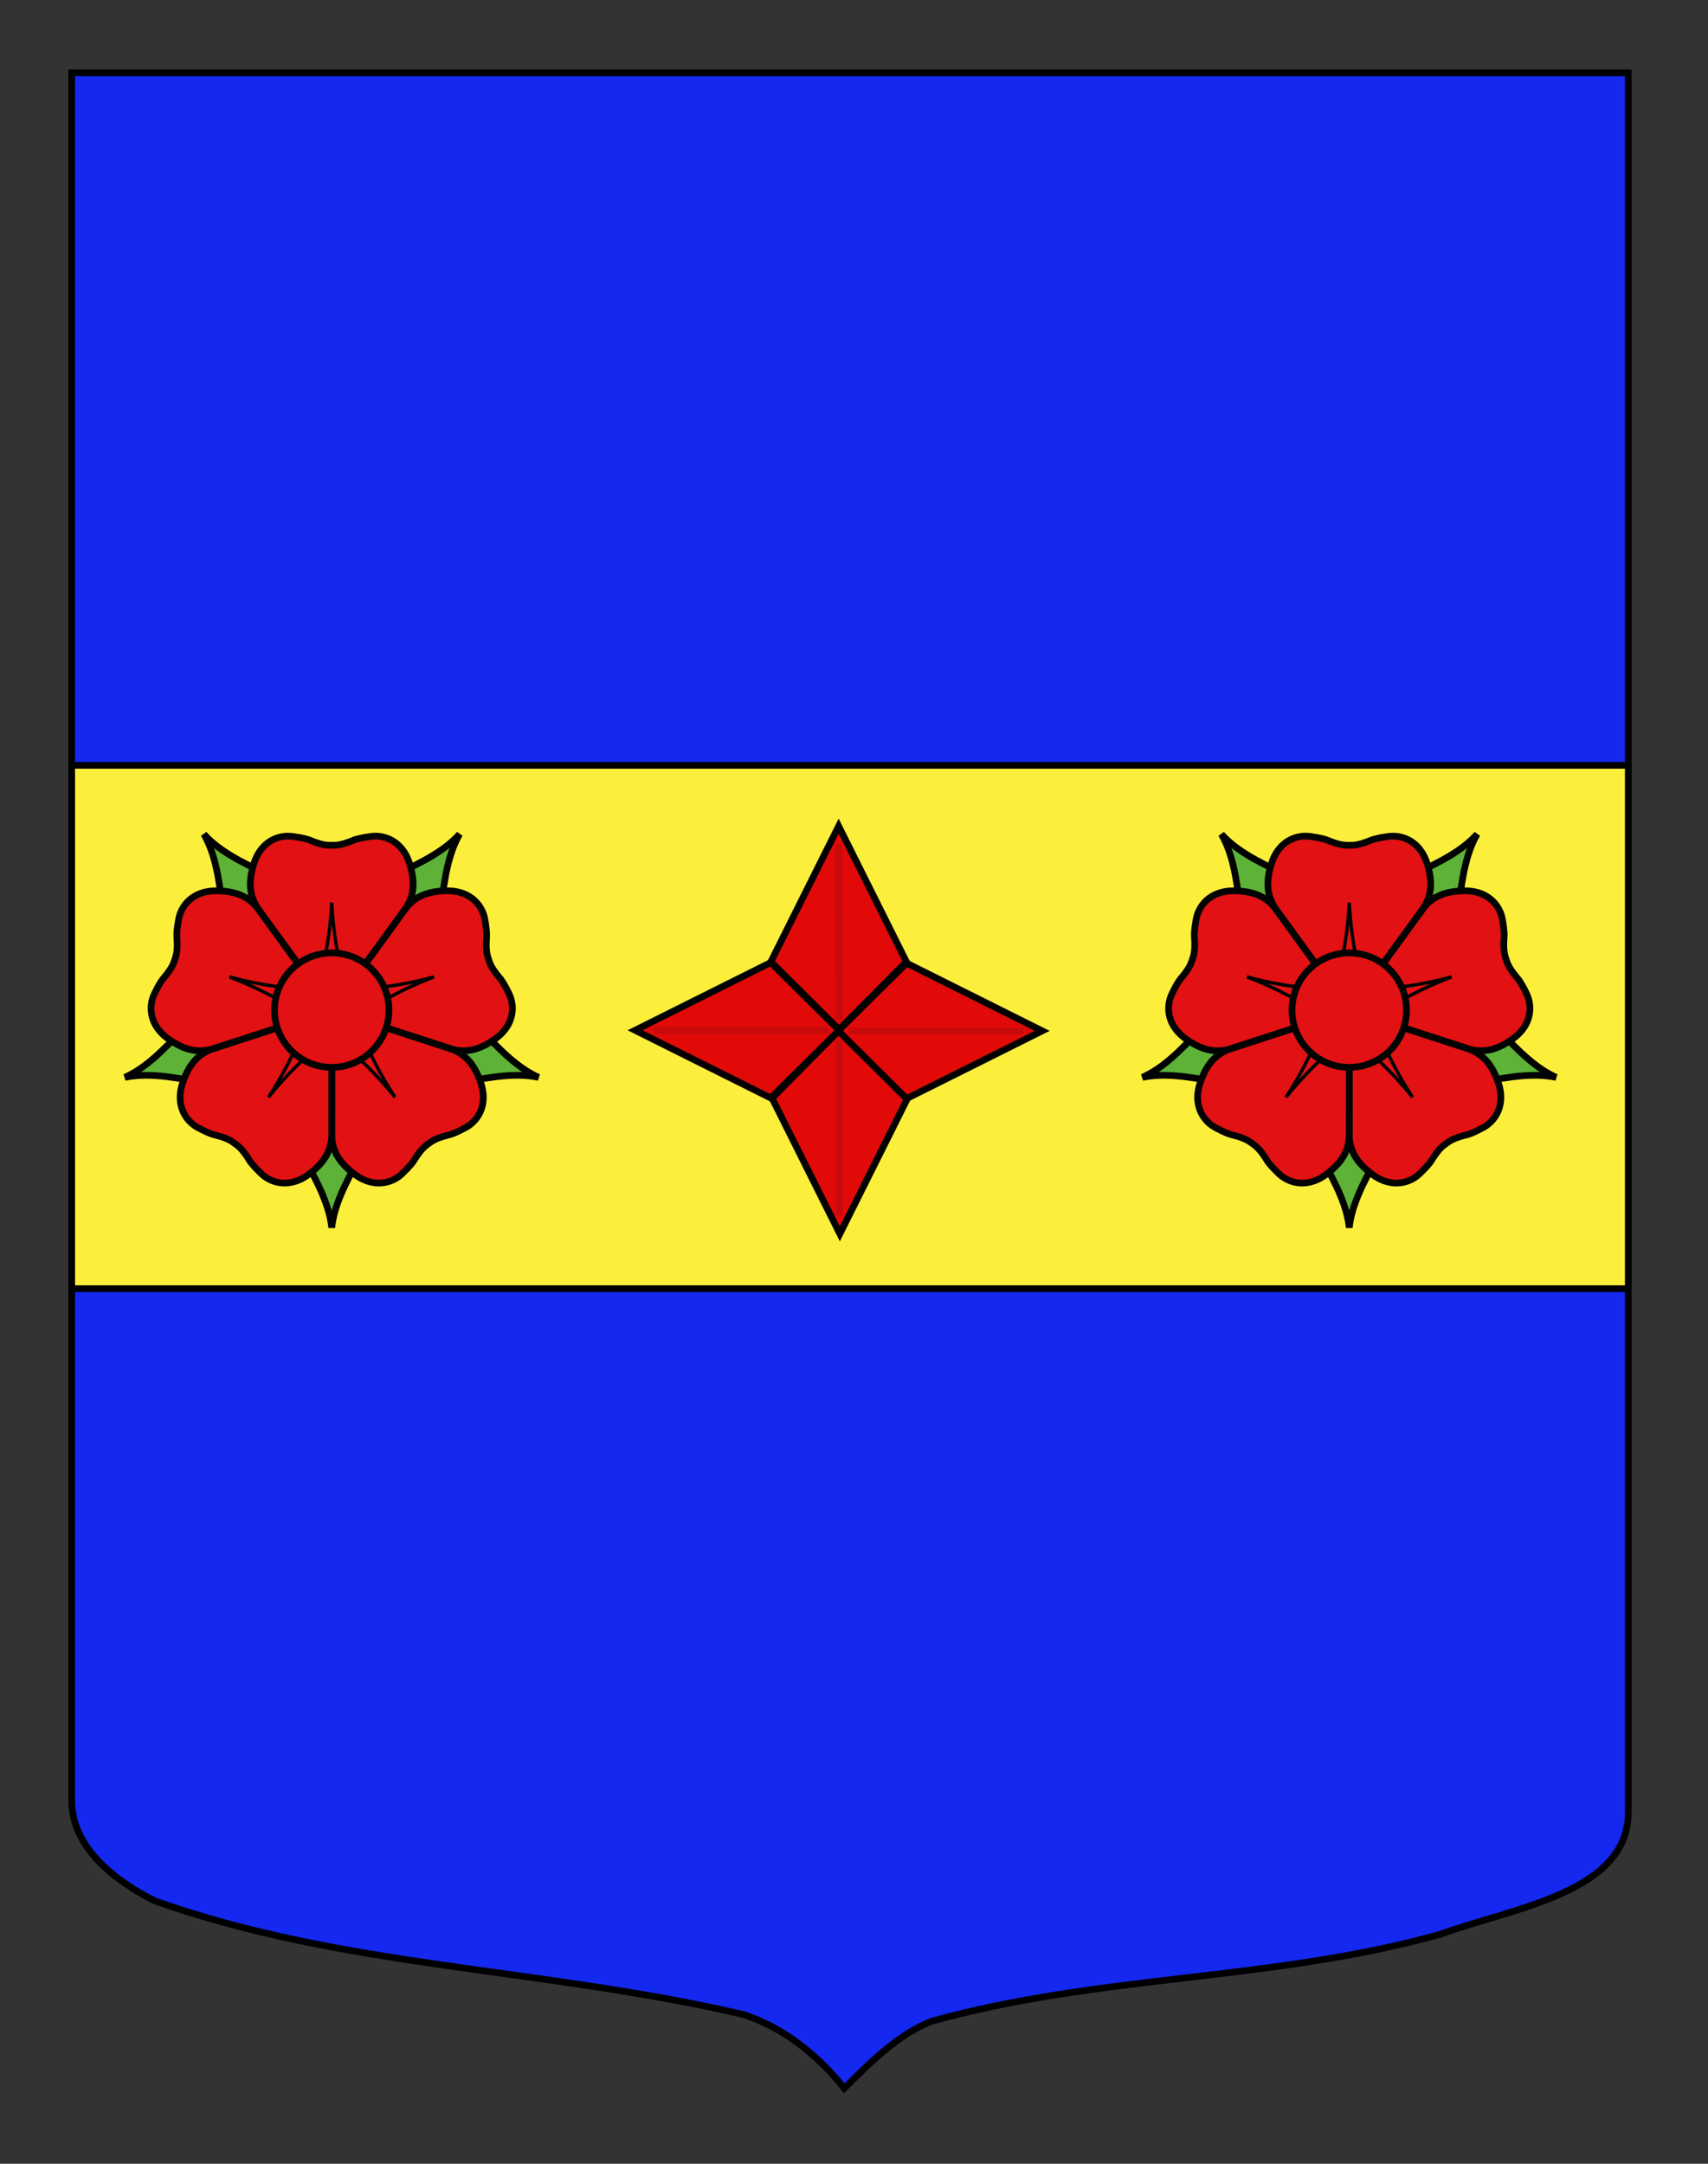
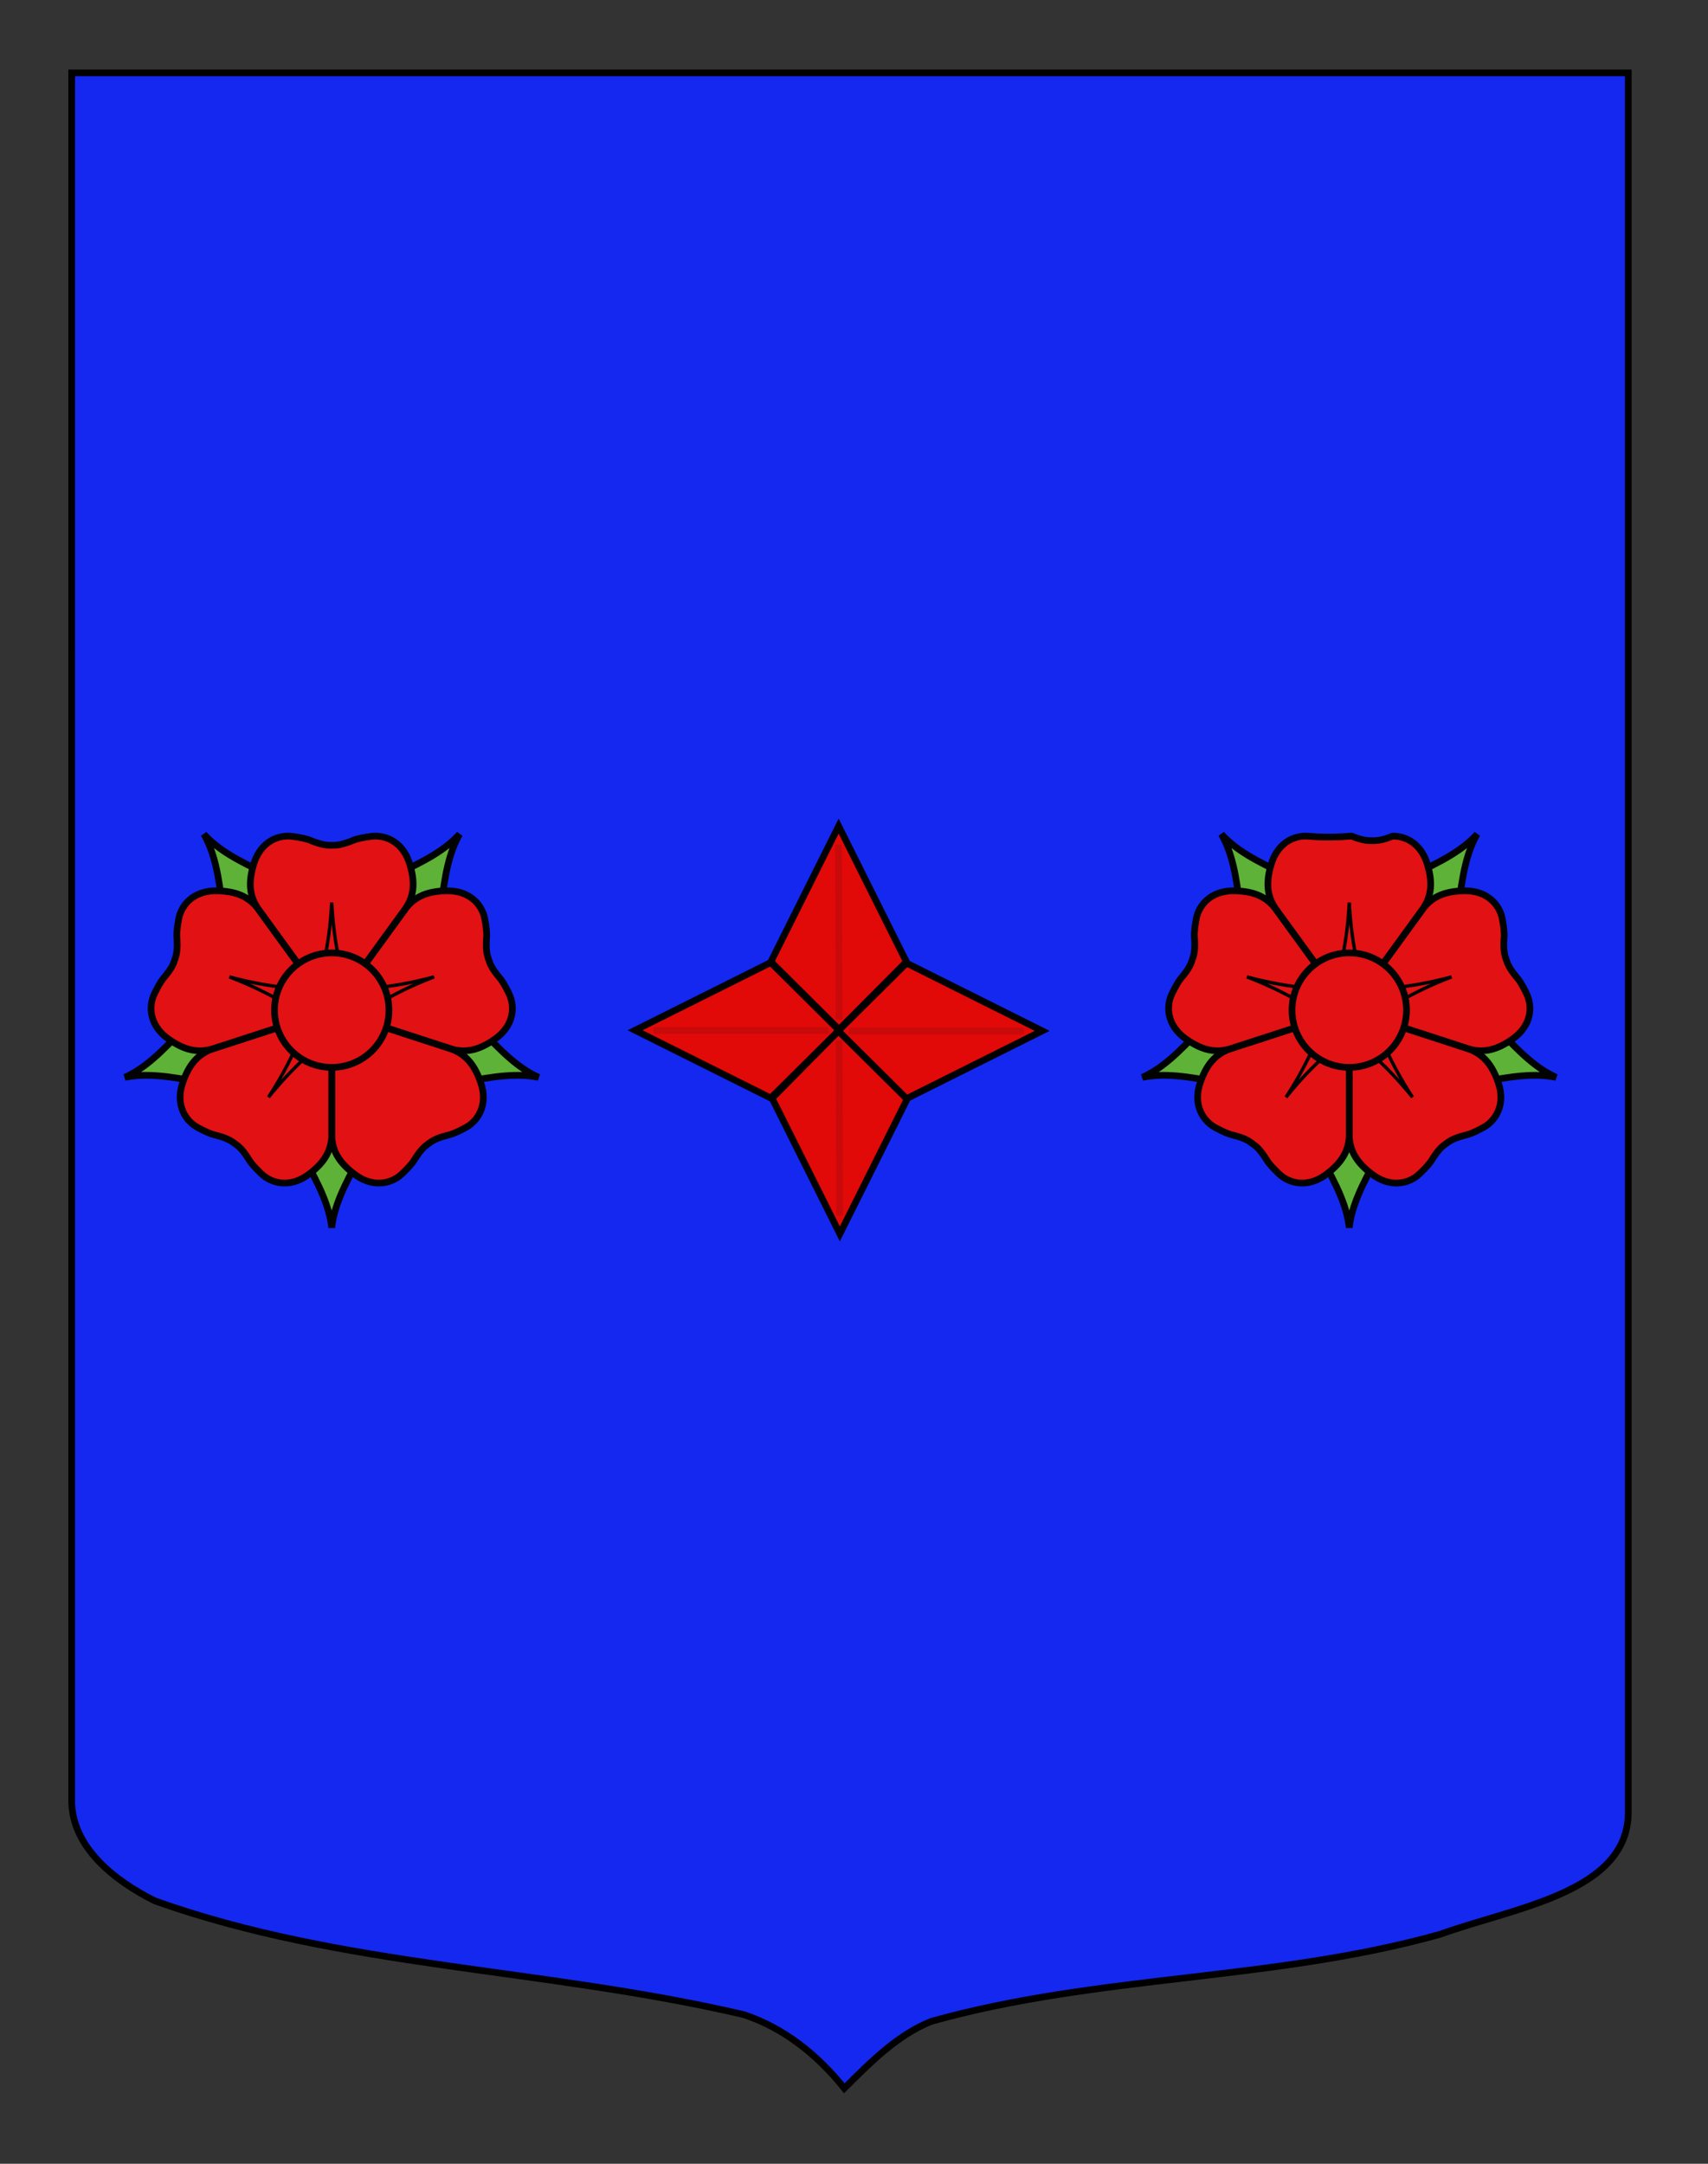
<svg xmlns="http://www.w3.org/2000/svg" version="1.0" id="Calque_2" x="0px" y="0px" width="255.118px" height="323.148px" viewBox="0 0 255.118 323.148" enable-background="new 0 0 255.118 323.148" xml:space="preserve">
  <rect x="0" y="0" width="255.118" height="323.148" fill="#333333" stroke="none" />
  <path id="Fond_x5F_de_x5F_l_x5F_ecu_1_" fill="#1428F0" stroke="#000000" d="M10.707,10.88c78,0,154.504,0,232.504,0  c0,135.583,0,149.083,0,259.75c0,12.043-17.099,14.25-28.1,18.25c-25,7-51,6-76,13c-5,2-9,6-12.999,10c-4-5-9-9-15-11  c-30-7-60-7-88-17c-6-3-12.406-8-12.406-15C10.707,245.339,10.707,147.255,10.707,10.88z" />
-   <rect x="10.709" y="114.301" fill="#FCEF3C" stroke="#000000" width="232.5" height="78.154" />
  <g>
    <path id="Epine_5" fill="#5EB237" stroke="#010202" d="M192.118,151.763l-12.447,1.527c-3.709,4.083-6.213,6.334-9.035,7.611   c3.031-0.627,6.383-0.275,11.783,0.847l10.968-6.081L192.118,151.763z" />
    <path id="Epine_4" fill="#5EB237" stroke="#010202" d="M197.768,142.184l-5.303-11.367c-5.025-2.266-7.941-3.95-10.027-6.24   c1.532,2.69,2.234,5.984,2.835,11.468l9.175,8.553L197.768,142.184z" />
    <path id="Epine_3" fill="#5EB237" stroke="#010202" d="M208.624,144.596l9.174-8.552c0.601-5.482,1.304-8.776,2.834-11.468   c-2.084,2.289-5,3.975-10.027,6.239l-5.302,11.368L208.624,144.596z" />
    <path id="Epine_2" fill="#5EB237" stroke="#010202" d="M209.684,155.667l10.968,6.081c5.4-1.122,8.749-1.474,11.783-0.847   c-2.822-1.276-5.326-3.528-9.035-7.611l-12.448-1.527L209.684,155.667z" />
    <path id="Epine_1" fill="#5EB237" stroke="#010202" d="M199.483,160.095l-2.396,12.312c2.736,4.788,4.104,7.866,4.447,10.944   c0.344-3.078,1.709-6.156,4.446-10.944l-2.396-12.312H199.483z" />
    <path id="Petale_5" fill="#E21113" stroke="#010202" d="M224.247,136.649c-0.687-2.113-2.621-3.644-5.488-3.61   c-2.865,0.031-4.766,0.826-6.163,2.61l-11.06,15.213l17.889,5.806c2.181,0.622,4.184,0.146,6.521-1.511   c2.338-1.658,3.006-4.034,2.315-6.147c-0.209-0.65-1.168-2.497-1.706-3.042c-1.18-1.415-1.391-2.065-1.602-2.716   s-0.424-1.301-0.301-3.139C224.767,139.357,224.458,137.299,224.247,136.649z" />
    <path id="Petale_4" fill="#E21113" stroke="#010202" d="M222.069,168.069c1.799-1.309,2.655-3.62,1.738-6.336   c-0.916-2.716-2.258-4.276-4.387-5.055l-17.887-5.817l0.006,18.809c0.082,2.266,1.151,4.022,3.453,5.733   c2.299,1.714,4.764,1.611,6.562,0.306c0.553-0.402,2.011-1.885,2.363-2.562c0.981-1.559,1.535-1.961,2.088-2.362   c0.554-0.402,1.106-0.806,2.894-1.257C219.654,169.401,221.517,168.472,222.069,168.069z" />
    <path id="Petale_3" fill="#E21113" stroke="#010202" d="M191.514,175.708c1.797,1.307,4.264,1.406,6.562-0.306   c2.299-1.711,3.369-3.469,3.451-5.733l0.006-18.809l-17.886,5.817c-2.129,0.777-3.47,2.339-4.388,5.055s-0.061,5.028,1.738,6.336   c0.554,0.402,2.414,1.332,3.168,1.457c1.785,0.451,2.34,0.855,2.894,1.257s1.106,0.805,2.088,2.362   C189.5,173.823,190.959,175.306,191.514,175.708z" />
    <path id="Petale_2" fill="#E21113" stroke="#010202" d="M174.807,149.009c-0.688,2.113-0.02,4.489,2.318,6.147   c2.336,1.658,4.34,2.133,6.521,1.512l17.89-5.805l-11.061-15.214c-1.398-1.784-3.299-2.577-6.165-2.61   c-2.866-0.032-4.802,1.497-5.488,3.61c-0.212,0.651-0.521,2.709-0.405,3.466c0.121,1.838-0.09,2.487-0.302,3.138   c-0.211,0.65-0.423,1.301-1.602,2.716C175.978,146.512,175.019,148.358,174.807,149.009z" />
-     <path id="Petale_1" fill="#E21113" stroke="#010202" d="M195.038,124.869c-2.224,0-4.274,1.367-5.129,4.104   c-0.856,2.735-0.688,4.788,0.576,6.669l11.051,15.22l11.049-15.22c1.267-1.881,1.434-3.933,0.578-6.669   c-0.854-2.737-2.906-4.104-5.131-4.104c-0.684,0-2.734,0.342-3.42,0.684c-1.71,0.683-2.395,0.683-3.078,0.683s-1.367,0-3.078-0.683   C197.772,125.211,195.72,124.869,195.038,124.869z" />
+     <path id="Petale_1" fill="#E21113" stroke="#010202" d="M195.038,124.869c-2.224,0-4.274,1.367-5.129,4.104   c-0.856,2.735-0.688,4.788,0.576,6.669l11.051,15.22l11.049-15.22c1.267-1.881,1.434-3.933,0.578-6.669   c-0.854-2.737-2.906-4.104-5.131-4.104c-1.71,0.683-2.395,0.683-3.078,0.683s-1.367,0-3.078-0.683   C197.772,125.211,195.72,124.869,195.038,124.869z" />
    <path id="Pointe_5" fill="#E21113" stroke="#010202" stroke-width="0.5" d="M216.822,145.894   c-6.61,1.789-10.938,1.756-14.399,2.162l1.479,4.553C206.942,150.903,210.42,148.333,216.822,145.894z" />
    <path id="Pointe_4" fill="#E21113" stroke="#010202" stroke-width="0.5" d="M210.983,163.866   c-3.742-5.736-5.049-9.861-6.505-13.029l-3.874,2.815C203.167,156.016,206.685,158.533,210.983,163.866z" />
    <path id="Pointe_3" fill="#E21113" stroke="#010202" stroke-width="0.5" d="M192.084,163.866   c4.299-5.333,7.817-7.851,10.381-10.214l-3.873-2.815C197.135,154.005,195.831,158.13,192.084,163.866z" />
    <path id="Pointe_2" fill="#E21113" stroke="#010202" stroke-width="0.5" d="M186.249,145.894c6.398,2.439,9.879,5.008,12.92,6.715   l1.479-4.553C197.184,147.649,192.858,147.682,186.249,145.894z" />
    <path id="Pointe_1" fill="#E21113" stroke="#010202" stroke-width="0.5" d="M201.536,134.787   c-0.344,6.84-1.711,10.942-2.396,14.362h4.787C203.245,145.73,201.877,141.627,201.536,134.787z" />
    <circle id="Coeur" fill="#E21113" stroke="#010202" cx="201.536" cy="150.861" r="8.55" />
  </g>
  <g>
    <path id="Epine_5_1_" fill="#5EB237" stroke="#010202" d="M40.131,151.763l-12.447,1.527c-3.71,4.083-6.214,6.334-9.035,7.611   c3.032-0.627,6.382-0.275,11.782,0.847l10.968-6.081L40.131,151.763z" />
    <path id="Epine_4_1_" fill="#5EB237" stroke="#010202" d="M45.782,142.184l-5.302-11.367c-5.026-2.266-7.943-3.95-10.028-6.24   c1.533,2.69,2.235,5.984,2.835,11.468l9.174,8.553L45.782,142.184z" />
    <path id="Epine_3_1_" fill="#5EB237" stroke="#010202" d="M56.638,144.596l9.174-8.552c0.6-5.482,1.303-8.776,2.834-11.468   c-2.085,2.289-5.001,3.975-10.029,6.239l-5.301,11.368L56.638,144.596z" />
    <path id="Epine_2_1_" fill="#5EB237" stroke="#010202" d="M57.698,155.667l10.968,6.081c5.4-1.122,8.75-1.474,11.782-0.847   c-2.821-1.276-5.325-3.528-9.035-7.611l-12.449-1.527L57.698,155.667z" />
    <path id="Epine_1_1_" fill="#5EB237" stroke="#010202" d="M47.497,160.095l-2.395,12.312c2.736,4.788,4.104,7.866,4.447,10.944   c0.343-3.078,1.709-6.156,4.447-10.944l-2.395-12.312H47.497z" />
    <path id="Petale_5_1_" fill="#E21113" stroke="#010202" d="M72.261,136.649c-0.686-2.113-2.621-3.644-5.488-3.61   c-2.866,0.031-4.765,0.826-6.163,2.61l-11.06,15.213l17.889,5.806c2.181,0.622,4.184,0.146,6.522-1.511   c2.338-1.658,3.005-4.034,2.316-6.147c-0.21-0.65-1.169-2.497-1.707-3.042c-1.18-1.415-1.391-2.065-1.602-2.716   c-0.211-0.65-0.422-1.301-0.299-3.139C72.781,139.357,72.473,137.299,72.261,136.649z" />
    <path id="Petale_4_1_" fill="#E21113" stroke="#010202" d="M70.084,168.069c1.798-1.309,2.654-3.62,1.737-6.336   s-2.258-4.276-4.387-5.055l-17.886-5.817l0.005,18.809c0.082,2.266,1.153,4.022,3.452,5.733c2.3,1.714,4.766,1.611,6.564,0.306   c0.552-0.402,2.012-1.885,2.364-2.562c0.982-1.559,1.536-1.961,2.088-2.362c0.554-0.402,1.107-0.806,2.893-1.257   C67.668,169.401,69.531,168.472,70.084,168.069z" />
    <path id="Petale_3_1_" fill="#E21113" stroke="#010202" d="M39.528,175.708c1.797,1.307,4.264,1.406,6.562-0.306   c2.3-1.711,3.371-3.469,3.453-5.733l0.006-18.809l-17.885,5.817c-2.13,0.777-3.47,2.339-4.388,5.055   c-0.917,2.716-0.061,5.028,1.738,6.336c0.554,0.402,2.415,1.332,3.169,1.457c1.785,0.451,2.34,0.855,2.892,1.257   c0.554,0.401,1.108,0.805,2.088,2.362C37.517,173.823,38.976,175.306,39.528,175.708z" />
    <path id="Petale_2_1_" fill="#E21113" stroke="#010202" d="M22.822,149.009c-0.687,2.113-0.021,4.489,2.319,6.147   c2.336,1.658,4.34,2.133,6.52,1.512l17.89-5.805L38.49,135.65c-1.398-1.784-3.298-2.577-6.165-2.61   c-2.866-0.032-4.801,1.497-5.488,3.61c-0.211,0.651-0.521,2.709-0.406,3.466c0.122,1.838-0.089,2.487-0.3,3.138   c-0.212,0.65-0.423,1.301-1.602,2.716C23.992,146.512,23.033,148.358,22.822,149.009z" />
    <path id="Petale_1_1_" fill="#E21113" stroke="#010202" d="M43.051,124.869c-2.223,0-4.275,1.367-5.13,4.104   c-0.856,2.735-0.686,4.788,0.578,6.669l11.05,15.22l11.049-15.22c1.266-1.881,1.433-3.933,0.578-6.669   c-0.853-2.737-2.906-4.104-5.129-4.104c-0.684,0-2.735,0.342-3.421,0.684c-1.71,0.683-2.394,0.683-3.078,0.683   s-1.368,0-3.078-0.683C45.787,125.211,43.735,124.869,43.051,124.869z" />
    <path id="Pointe_5_1_" fill="#E21113" stroke="#010202" stroke-width="0.5" d="M64.836,145.894   c-6.611,1.789-10.938,1.756-14.401,2.162l1.479,4.553C54.957,150.903,58.437,148.333,64.836,145.894z" />
-     <path id="Pointe_4_1_" fill="#E21113" stroke="#010202" stroke-width="0.5" d="M58.998,163.866   c-3.744-5.736-5.05-9.861-6.506-13.029l-3.875,2.815C51.182,156.016,54.699,158.533,58.998,163.866z" />
    <path id="Pointe_3_1_" fill="#E21113" stroke="#010202" stroke-width="0.5" d="M40.1,163.866   c4.297-5.333,7.816-7.851,10.381-10.214l-3.873-2.815C45.15,154.005,43.844,158.13,40.1,163.866z" />
    <path id="Pointe_2_1_" fill="#E21113" stroke="#010202" stroke-width="0.5" d="M34.262,145.894c6.4,2.439,9.88,5.008,12.921,6.715   l1.479-4.553C45.199,147.649,40.873,147.682,34.262,145.894z" />
    <path id="Pointe_1_1_" fill="#E21113" stroke="#010202" stroke-width="0.5" d="M49.549,134.787   c-0.343,6.84-1.709,10.942-2.394,14.362h4.786C51.258,145.73,49.892,141.627,49.549,134.787z" />
    <circle id="Coeur_1_" fill="#E21113" stroke="#010202" cx="49.549" cy="150.861" r="8.55" />
  </g>
  <polygon fill="#E20909" stroke="#000000" points="135.562,164.01 125.444,184.271 115.324,164.011 125.323,153.89 " />
  <line fill="none" stroke="#C80A0A" x1="125.323" y1="155.383" x2="125.422" y2="181.529" />
  <polygon fill="#E20909" stroke="#000000" points="135.383,143.636 125.265,123.374 115.146,143.636 125.323,153.754 " />
  <line fill="none" stroke="#C80A0A" x1="125.323" y1="152.262" x2="125.244" y2="126.115" />
  <polygon fill="#E20909" stroke="#000000" points="115.123,143.748 94.861,153.867 115.123,163.986 125.323,153.867 " />
  <line fill="none" stroke="#C80A0A" x1="123.75" y1="153.889" x2="97.602" y2="153.889" />
  <polygon fill="#E20909" stroke="#000000" points="135.409,143.837 155.668,153.957 135.409,164.075 125.208,153.957 " />
  <line fill="none" stroke="#C80A0A" x1="126.781" y1="153.979" x2="152.927" y2="153.979" />
</svg>